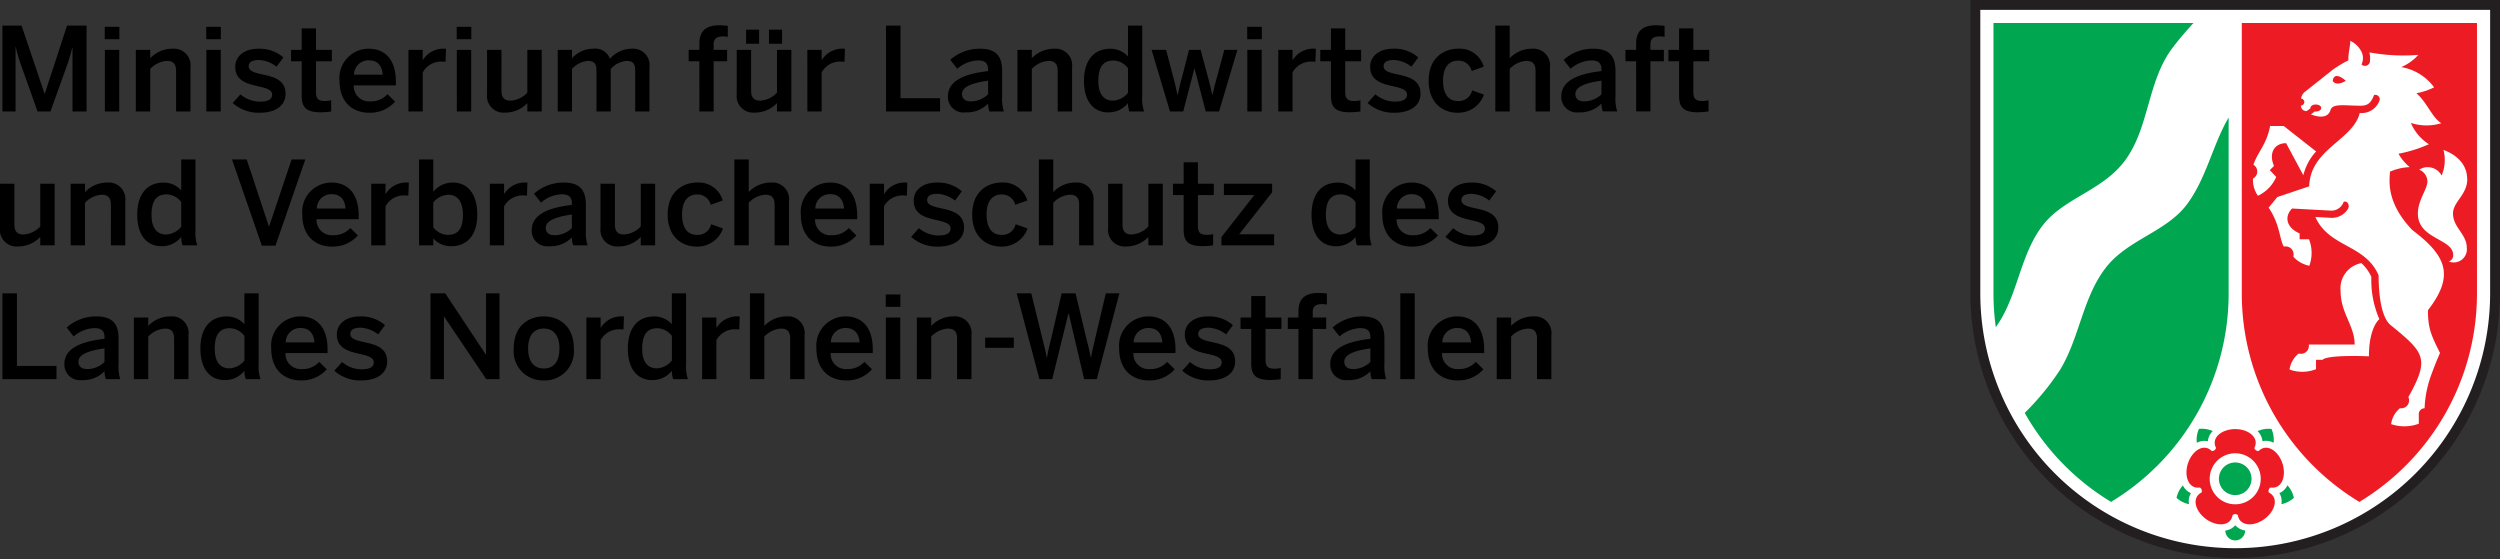
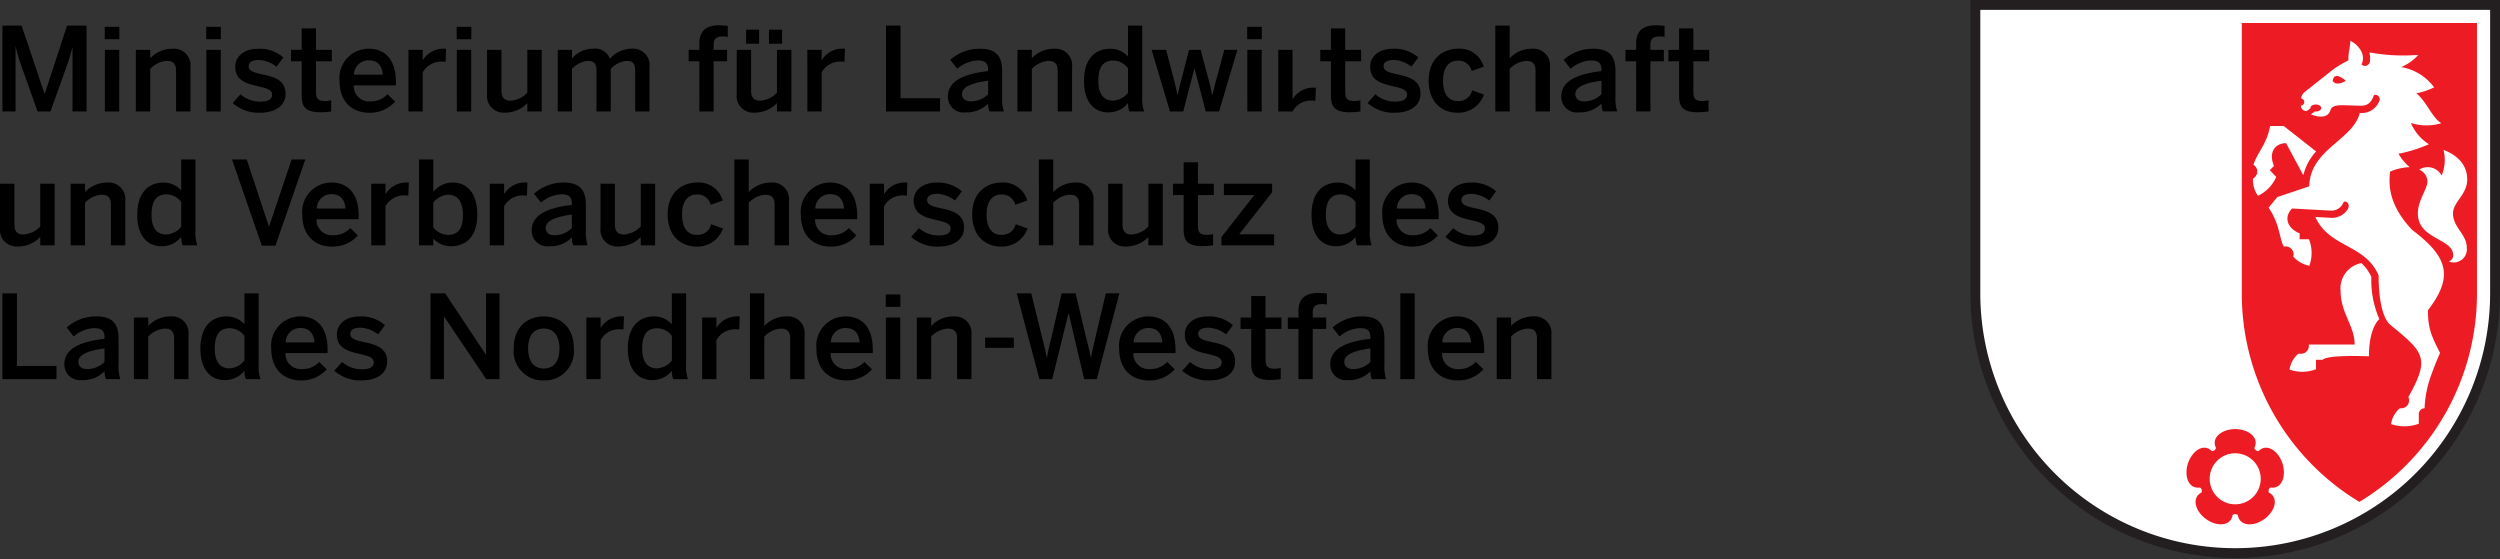
<svg xmlns="http://www.w3.org/2000/svg" role="img" aria-labelledby="title" width="339.948" height="76.065" viewBox="0 0 339.948 76.065">
  <rect x="0" y="0" width="339.948" height="76.065" fill="#333333" stroke="none" />
  <title>Logo des Ministeriums für Landwirtschaft und Verbraucherschutz des Landes Nordrhein-Westfalen - zur Startseite des Ministeriums</title>
  <g transform="translate(267.939 0)">
    <g transform="translate(0)">
      <g transform="translate(0.358 0.358)">
        <path d="M2417.7,78.188a35.745,35.745,0,0,1-35.647-35.832V2.839h71.291l0,39.517A35.745,35.745,0,0,1,2417.7,78.188" transform="translate(-2382.051 -2.839)" fill="#fff" fill-rule="evenodd" />
      </g>
      <path d="M2451.217,0V39.869a36,36,0,1,1-72.009,0V0Zm-1.342,39.874a34.663,34.663,0,1,1-69.326,0V1.337h69.326V39.869" transform="translate(-2379.208 0.005)" fill="#231f20" fill-rule="evenodd" />
      <g transform="translate(3.13 3.131)">
-         <path d="M2438.31,93.891a1.345,1.345,0,1,1-2.69.008,2.108,2.108,0,0,0,1.349-.721A2.169,2.169,0,0,0,2438.31,93.891Zm-7.625-3.578a3.563,3.563,0,0,1-1.7-.86,3.575,3.575,0,0,1,.868-1.693,2.1,2.1,0,0,0,1.092,1.056,2.111,2.111,0,0,0-.263,1.5Zm1.057-8.346a3.576,3.576,0,0,1,.291-1.889,3.579,3.579,0,0,1,1.881.3,2.1,2.1,0,0,0-.667,1.378,2.161,2.161,0,0,0-1.5.21Zm8.264-1.584a3.562,3.562,0,0,1,1.886-.3,3.577,3.577,0,0,1,.292,1.88,2.1,2.1,0,0,0-1.516-.209A2.176,2.176,0,0,0,2440.006,80.383Zm4.058,7.369a3.547,3.547,0,0,1,.874,1.7,3.567,3.567,0,0,1-1.7.86,2.113,2.113,0,0,0-.267-1.507A2.17,2.17,0,0,0,2444.063,87.753Zm-7.1,1.327a2.218,2.218,0,1,1,2.217-2.218A2.219,2.219,0,0,1,2436.963,89.08Zm-32.874-64.194h27.194c-1.011,1.112-2,2.247-2.9,3.452-3.426,4.576-3.089,10.96-6.551,15.435-3.024,3.913-8.151,4.937-10.984,8.551-3.211,4.1-3.417,9.728-6.441,13.919a33.661,33.661,0,0,1-.318-4.613Zm31.978,12.844v23.9A33.077,33.077,0,0,1,2420.079,90a33.152,33.152,0,0,1-11.74-12.1,35.3,35.3,0,0,0,4.77-5.8c2.7-4.38,3.1-9.924,6.3-14,2.965-3.778,8.193-4.825,10.977-8.541,2.656-3.543,3.473-8.027,5.679-11.819" transform="translate(-2404.089 -24.886)" fill="#00a650" />
-       </g>
+         </g>
      <g transform="translate(29.377 3.131)">
        <path d="M2620.278,24.884h31.979V61.628A33.076,33.076,0,0,1,2636.266,90a33.083,33.083,0,0,1-15.988-28.369Zm30.657,21.23c0,2.144-1.938,3.071-1.938,4.672,0,1.894,1.873,2.809,1.873,4.637a1.782,1.782,0,0,1-2.448,1.883.857.857,0,0,0,.6-.882c0-2.239-4.8-2.121-4.8-5.638,0-1.838,1.3-3.3,1.3-4.388a1.785,1.785,0,0,0-1.125-1.574,2.144,2.144,0,0,1,3.054.8,5.433,5.433,0,0,0,.253-3.489c2.254.864,3.219,2.332,3.223,3.973Zm-18.3-13.372c.5.84,1.787,0,1.787,0S2632.871,31.271,2632.636,32.742Zm7.95,46.68a3.363,3.363,0,0,1,1.2-2.159,1.106,1.106,0,0,0,.167.013,1.076,1.076,0,0,0,1.077-1.078,1.06,1.06,0,0,0-.1-.455c2.954-5.273,2.173-6.039-2.406-9.78-1.254-1.024-1.64-4.019-1.64-6.771-1.82-4.253-6.739-3.76-8.6-7.935l2.15.117a2.559,2.559,0,0,0,2.245-1.156c.343-.512,0-1.211-.549-1.023a1.76,1.76,0,0,1-1.669,1.2l-5.342-.288c-1.062,1.057-.834,2.585,1.025,3.383v.8h1.271a5.064,5.064,0,0,1,.05,3.6,3.938,3.938,0,0,1-2.162-1.213c0-.126.021-.231.021-.339a1.078,1.078,0,0,0-1.08-1.077,1.056,1.056,0,0,0-.242.028c-.605-.961-.51-3.017-2.076-5.3l1.186-1.442,4.338-1.459c.125-5.086,5.969-6.263,6.868-9.977a2.566,2.566,0,0,0,2.636-1.558.6.6,0,0,0-.7-.875c-.438,1.232-1.016,1.45-1.825,1.45-2.105,0-3.806-.354-4.086.584-.476,1.582-2.672.59-2.672.59l.535-.391a1.149,1.149,0,0,0,.138.008c.4,0,.736-.214.736-.478s-.332-.478-.736-.478-.737.214-.737.478a.18.18,0,0,0,0,.049l-.506.366a.735.735,0,0,1-.779-.75.477.477,0,0,0,.021-.952,1.388,1.388,0,0,1,.585-.965l3.744-2.973a16.253,16.253,0,0,1,2.107-1.26c-.059-.815.251-1.89.251-2.651a3.236,3.236,0,0,1,1.551,1.542,1.961,1.961,0,0,1-.025,1.672.679.679,0,0,0,1.154-.5,2.872,2.872,0,0,0-.091-1.143,25.559,25.559,0,0,0,6.665.339,6.541,6.541,0,0,1-2.326,1.662,6.962,6.962,0,0,1,4.472,2.755,9.2,9.2,0,0,1-2.408.8c1.509,1.313,2.1,3.279,3.39,4.074a6.909,6.909,0,0,1-4.14-.035,6.341,6.341,0,0,0,2.453,2.894,19.02,19.02,0,0,1-4.138,1.294,6.562,6.562,0,0,0,1.525,1.82,7.364,7.364,0,0,0-2.677.617c-.1,1.378-.479,4.237,3.013,7.923,4.655,3.519,5.813,6.185,2.145,10.915,0,2.4.4,3.361,1.642,5.81-.1.239-.615,1.39-1.123,2.8a14.615,14.615,0,0,0-.976,4.728.784.784,0,0,0-.788.836V79.37a5.62,5.62,0,0,1-3.776.052Zm-18.111-31.047a3.686,3.686,0,0,1-.673-2.343,1.019,1.019,0,0,0,.264-.194,1.079,1.079,0,0,0,0-1.524,1.116,1.116,0,0,0-.206-.162c.608-1.791,1.789-2.722,2.268-5.264h1.854l4.406,3.457a7.258,7.258,0,0,0-1.739,3.241l-2.344-4.365c-1.506,0-2.43,1.246-1.649,3.1l-.567.569.871.924a5.009,5.009,0,0,1-2.486,2.557Zm6.909,20.226h6.242c0-2.572-1.91-4.261-1.91-7.27a3.487,3.487,0,0,1,2.825-3.8,5.766,5.766,0,0,1,1.355,1.87,13.367,13.367,0,0,0,1.086,5.753s-1.416,1.08-1.416,5.052c0,0-5.633-.258-6.308.477h-.887v1.272a5.057,5.057,0,0,1-3.6.046,3.483,3.483,0,0,1,1.215-2.158c.127,0,.23.021.339.021a1.078,1.078,0,0,0,1.077-1.077,1.316,1.316,0,0,0-.016-.188ZM2615.41,92.328c-1.457-1.059-2-2.9-.6-3.605a.576.576,0,0,0-.221-.681c-1.552.25-2.191-1.557-1.633-3.271s2.137-2.8,3.244-1.685a.575.575,0,0,0,.578-.421c-.716-1.4.8-2.564,2.608-2.564s3.322,1.166,2.6,2.564a.574.574,0,0,0,.578.421c1.109-1.114,2.688-.027,3.243,1.687s-.082,3.52-1.633,3.27a.571.571,0,0,0-.219.681c1.4.709.854,2.547-.6,3.606s-3.375,1.01-3.616-.543a.572.572,0,0,0-.714,0C2618.785,93.339,2616.867,93.387,2615.41,92.328Zm7.442-5.468a3.469,3.469,0,1,1-3.469-3.47,3.47,3.47,0,0,1,3.469,3.47" transform="translate(-2612.757 -24.884)" fill="#ed1c24" fill-rule="evenodd" />
      </g>
    </g>
  </g>
-   <path d="M1.15,14.06H2.933V5.275h.032a19.957,19.957,0,0,0,.71,2.461L5.929,14.06H7.68L9.952,7.735a23.743,23.743,0,0,0,.694-2.382h.032V14.06h1.909V2.388H9.936L6.907,11.647H6.876L3.753,2.388H1.15ZM15.062,4.234H17.05V2.546H15.062Zm.016,9.827h1.956V5.685H15.078Zm4.211,0h1.956V8.272a3.4,3.4,0,0,1,2.271-1.088c.852,0,1.246.426,1.246,1.356V14.06h1.956V8.051a2.255,2.255,0,0,0-2.413-2.524,4.152,4.152,0,0,0-3.06,1.293V5.685H19.289Zm9.574-9.827h1.987V2.546H28.864Zm.016,9.827h1.956V5.685H28.879Zm7.271.174c1.909,0,3.5-.82,3.5-2.587,0-1.956-1.751-2.319-3.186-2.634-.994-.221-1.83-.426-1.83-1.1,0-.473.347-.852,1.42-.852a4.206,4.206,0,0,1,2.366.915l.931-1.262a4.914,4.914,0,0,0-3.439-1.183c-1.845,0-3.107.994-3.107,2.461,0,1.94,1.719,2.319,3.155,2.65,1.009.237,1.861.442,1.861,1.12,0,.694-.631.962-1.672.962a4.127,4.127,0,0,1-2.634-.994L32.46,12.909A5.3,5.3,0,0,0,36.151,14.234Zm8.281-.063a9.569,9.569,0,0,0,1.42-.11V12.53a3.159,3.159,0,0,1-.836.11c-.962,0-1.23-.363-1.23-1.262V7.231h2.161V5.685H43.785V2.767h-1.94V5.685H40.394V7.231h1.451v4.637C41.845,13.382,42.3,14.171,44.432,14.171Zm6.593.063a4.52,4.52,0,0,0,3.517-1.514L53.517,11.71a3.036,3.036,0,0,1-2.35.978,2.072,2.072,0,0,1-2.24-2.177h5.726v-.457c0-3.407-1.8-4.527-3.675-4.527a3.98,3.98,0,0,0-3.991,4.353C46.987,12.956,48.927,14.234,51.025,14.234ZM48.959,9.06a1.964,1.964,0,0,1,2-1.956c1.167,0,1.8.678,1.909,1.956Zm7.4,5H58.3v-5.3a2.841,2.841,0,0,1,2.587-1.483c.11,0,.426.016.521.032l.063-1.782H61.34a3.279,3.279,0,0,0-3.013,1.53H58.3V5.685h-1.94Zm6.562-9.827h1.987V2.546H62.918Zm.016,9.827h1.956V5.685H62.934Zm6.53.158a4.152,4.152,0,0,0,3.06-1.293V14.06h1.956V5.685H72.524v5.82a3.4,3.4,0,0,1-2.271,1.088c-.852,0-1.246-.426-1.246-1.356V5.685H67.05v6.01A2.255,2.255,0,0,0,69.464,14.218Zm7.193-.158H78.6V8.272a3.318,3.318,0,0,1,2.145-1.088c.915,0,1.183.426,1.183,1.356V14.06h1.94V8.272A3.284,3.284,0,0,1,86.01,7.183c.915,0,1.183.426,1.183,1.356V14.06h1.94V8.051a2.24,2.24,0,0,0-2.445-2.524A3.97,3.97,0,0,0,83.754,6.9a2.1,2.1,0,0,0-2.287-1.372A3.812,3.812,0,0,0,78.6,6.836V5.685h-1.94Zm19.259,0h1.94V7.231h1.83V5.685h-1.83V4.944c0-.9.568-1.088,1.262-1.088a3.625,3.625,0,0,1,.662.063V2.42c-.142-.016-.789-.079-1.151-.079-2.129,0-2.713,1.088-2.713,2.492v.852H94.464V7.231h1.451Zm9.464-9.212h1.782V2.94h-1.782Zm-3.107,0h1.767V2.94h-1.767Zm1.136,9.369a4.152,4.152,0,0,0,3.06-1.293V14.06h1.956V5.685h-1.956v5.82a3.4,3.4,0,0,1-2.271,1.088c-.852,0-1.246-.426-1.246-1.356V5.685h-1.956v6.01A2.255,2.255,0,0,0,103.407,14.218Zm7.193-.158h1.94v-5.3a2.841,2.841,0,0,1,2.587-1.483c.11,0,.426.016.521.032l.063-1.782h-.126a3.279,3.279,0,0,0-3.013,1.53h-.032V5.685H110.6Zm10.694,0h7.35v-1.8h-5.379V2.388h-1.972Zm10.789.126a4.03,4.03,0,0,0,3.092-1.2,3.035,3.035,0,0,0,.189,1.073h1.956a5.739,5.739,0,0,1-.237-2.051V8.556c0-1.956-.773-3.028-3.013-3.028a6,6,0,0,0-4.038,1.514l.946,1.215A4.545,4.545,0,0,1,133.8,7.12c.931,0,1.372.363,1.372,1.2v.252c-3.912.442-5.458,1.656-5.458,3.47A2.116,2.116,0,0,0,132.083,14.187Zm.71-1.5c-.71,0-1.167-.347-1.167-1.009,0-.915,1.23-1.483,3.549-1.8v1.845A3.344,3.344,0,0,1,132.793,12.688Zm6.372,1.372h1.956V8.272a3.4,3.4,0,0,1,2.271-1.088c.852,0,1.246.426,1.246,1.356V14.06h1.956V8.051a2.255,2.255,0,0,0-2.413-2.524,4.152,4.152,0,0,0-3.06,1.293V5.685h-1.956Zm12.366.126a3.339,3.339,0,0,0,2.666-1.262,3.144,3.144,0,0,0,.189,1.136h2a5.319,5.319,0,0,1-.252-2.051V2.388H154.2v4.2a3.193,3.193,0,0,0-2.4-1.057c-2.145,0-3.581,1.467-3.581,4.369S149.623,14.187,151.531,14.187Zm.631-1.593c-1.246,0-2-.883-2-2.65,0-1.861.6-2.808,2.066-2.808A2.555,2.555,0,0,1,154.2,8.177v3.36A2.817,2.817,0,0,1,152.162,12.594Zm7.745,1.467h1.8l1.514-5.82h.032l1.514,5.82h1.814l2.492-8.376H167.3l-.946,3.533c-.268.915-.41,1.514-.662,2.6h-.032c-.237-1.073-.379-1.7-.647-2.634l-.931-3.5h-1.577l-.883,3.439c-.268.962-.41,1.562-.662,2.7h-.032c-.221-1.073-.379-1.719-.631-2.666l-.915-3.47h-1.972Zm10.5-9.827H172.4V2.546h-1.987Zm.016,9.827h1.956V5.685h-1.956Zm4.211,0h1.94v-5.3a2.841,2.841,0,0,1,2.587-1.483c.11,0,.426.016.521.032l.063-1.782h-.126a3.279,3.279,0,0,0-3.013,1.53h-.032V5.685h-1.94Zm9.748.11a9.569,9.569,0,0,0,1.42-.11V12.53a3.158,3.158,0,0,1-.836.11c-.962,0-1.23-.363-1.23-1.262V7.231H185.9V5.685H183.74V2.767H181.8V5.685h-1.451V7.231H181.8v4.637C181.8,13.382,182.257,14.171,184.387,14.171Zm6.088.063c1.909,0,3.5-.82,3.5-2.587,0-1.956-1.751-2.319-3.186-2.634-.994-.221-1.83-.426-1.83-1.1,0-.473.347-.852,1.42-.852a4.206,4.206,0,0,1,2.366.915l.931-1.262a4.914,4.914,0,0,0-3.439-1.183c-1.845,0-3.107.994-3.107,2.461,0,1.94,1.719,2.319,3.155,2.65,1.009.237,1.861.442,1.861,1.12,0,.694-.631.962-1.672.962a4.127,4.127,0,0,1-2.634-.994l-1.057,1.183A5.3,5.3,0,0,0,190.475,14.234Zm8.517,0a3.682,3.682,0,0,0,3.612-2.461L201,11.19a1.853,1.853,0,0,1-1.956,1.451c-1.278,0-2-.978-2-2.76,0-2,.931-2.729,2.035-2.729a1.831,1.831,0,0,1,1.861,1.4l1.64-.584a3.4,3.4,0,0,0-3.47-2.445c-1.861,0-4.022,1.151-4.022,4.353C195.081,12.941,197.052,14.234,198.992,14.234Zm5.158-.174h1.956V8.272a3.4,3.4,0,0,1,2.271-1.088c.852,0,1.246.426,1.246,1.356V14.06h1.956V8.051a2.255,2.255,0,0,0-2.413-2.524,4.152,4.152,0,0,0-3.06,1.293V2.388H204.15Zm11.341.126a4.03,4.03,0,0,0,3.092-1.2,3.036,3.036,0,0,0,.189,1.073h1.956a5.739,5.739,0,0,1-.237-2.051V8.556c0-1.956-.773-3.028-3.013-3.028a6,6,0,0,0-4.038,1.514l.946,1.215A4.545,4.545,0,0,1,217.21,7.12c.931,0,1.372.363,1.372,1.2v.252c-3.912.442-5.458,1.656-5.458,3.47A2.116,2.116,0,0,0,215.491,14.187Zm.71-1.5c-.71,0-1.167-.347-1.167-1.009,0-.915,1.23-1.483,3.549-1.8v1.845A3.344,3.344,0,0,1,216.2,12.688Zm7.1,1.372h1.94V7.231h1.83V5.685h-1.83V4.944c0-.9.568-1.088,1.262-1.088a3.625,3.625,0,0,1,.662.063V2.42c-.142-.016-.789-.079-1.151-.079-2.129,0-2.713,1.088-2.713,2.492v.852h-1.451V7.231H223.3Zm8.423.11a9.569,9.569,0,0,0,1.42-.11V12.53a3.159,3.159,0,0,1-.836.11c-.962,0-1.23-.363-1.23-1.262V7.231h2.161V5.685h-2.161V2.767h-1.94V5.685h-1.451V7.231h1.451v4.637C229.135,13.382,229.592,14.171,231.722,14.171ZM3.232,32.418a4.152,4.152,0,0,0,3.06-1.293V32.26H8.248V23.885H6.292V29.7a3.4,3.4,0,0,1-2.271,1.088c-.852,0-1.246-.426-1.246-1.356V23.885H.819v6.01A2.255,2.255,0,0,0,3.232,32.418Zm7.193-.158h1.956V26.471a3.4,3.4,0,0,1,2.271-1.088c.852,0,1.246.426,1.246,1.356V32.26h1.956v-6.01a2.255,2.255,0,0,0-2.413-2.524,4.152,4.152,0,0,0-3.06,1.293V23.885H10.425Zm12.366.126a3.339,3.339,0,0,0,2.666-1.262,3.144,3.144,0,0,0,.189,1.136h2A5.319,5.319,0,0,1,27.4,30.21V20.588h-1.94v4.2a3.193,3.193,0,0,0-2.4-1.057c-2.145,0-3.58,1.467-3.58,4.369S20.882,32.386,22.791,32.386Zm.631-1.593c-1.246,0-2-.883-2-2.65,0-1.861.6-2.808,2.066-2.808a2.555,2.555,0,0,1,1.972,1.041v3.36A2.818,2.818,0,0,1,23.422,30.793Zm13,1.514H38.28l4.054-11.719H40.473l-3.06,9.1h-.032l-3.013-9.1h-2Zm9.543.126a4.52,4.52,0,0,0,3.517-1.514L48.454,29.91a3.036,3.036,0,0,1-2.35.978,2.072,2.072,0,0,1-2.24-2.177h5.726v-.457c0-3.407-1.8-4.527-3.675-4.527a3.98,3.98,0,0,0-3.991,4.353C41.924,31.156,43.864,32.434,45.962,32.434ZM43.9,27.26a1.964,1.964,0,0,1,2-1.956c1.167,0,1.8.678,1.909,1.956Zm7.4,5h1.94v-5.3a2.841,2.841,0,0,1,2.587-1.483c.11,0,.426.016.521.032l.063-1.782h-.126a3.279,3.279,0,0,0-3.013,1.53h-.032V23.885h-1.94Zm10.836.126c2.145,0,3.581-1.42,3.581-4.322s-1.4-4.338-3.312-4.338a3.383,3.383,0,0,0-2.666,1.262v-4.4h-1.94V32.26h1.94V31.33A3.193,3.193,0,0,0,62.129,32.386ZM61.7,30.841A2.555,2.555,0,0,1,59.732,29.8V26.44a2.818,2.818,0,0,1,2.035-1.057c1.246,0,2,.931,2,2.7C63.77,29.942,63.17,30.841,61.7,30.841Zm5.726,1.42h1.94v-5.3a2.841,2.841,0,0,1,2.587-1.483c.11,0,.426.016.521.032l.063-1.782h-.126a3.279,3.279,0,0,0-3.013,1.53h-.032V23.885h-1.94Zm8.06.126a4.03,4.03,0,0,0,3.092-1.2,3.035,3.035,0,0,0,.189,1.073h1.956a5.739,5.739,0,0,1-.237-2.051V26.755c0-1.956-.773-3.028-3.013-3.028a6,6,0,0,0-4.038,1.514l.946,1.215a4.545,4.545,0,0,1,2.823-1.136c.931,0,1.372.363,1.372,1.2v.252c-3.912.442-5.457,1.656-5.457,3.47A2.116,2.116,0,0,0,75.489,32.386Zm.71-1.5c-.71,0-1.167-.347-1.167-1.009,0-.915,1.23-1.483,3.549-1.8v1.845A3.344,3.344,0,0,1,76.2,30.888Zm8.691,1.53a4.152,4.152,0,0,0,3.06-1.293V32.26h1.956V23.885H87.95V29.7a3.4,3.4,0,0,1-2.271,1.088c-.852,0-1.246-.426-1.246-1.356V23.885H82.476v6.01A2.255,2.255,0,0,0,84.89,32.418Zm10.631.016a3.682,3.682,0,0,0,3.612-2.461l-1.609-.584a1.853,1.853,0,0,1-1.956,1.451c-1.278,0-2-.978-2-2.76,0-2,.931-2.729,2.035-2.729a1.831,1.831,0,0,1,1.861,1.4l1.64-.584a3.4,3.4,0,0,0-3.47-2.445c-1.861,0-4.022,1.151-4.022,4.353C91.609,31.14,93.581,32.434,95.521,32.434Zm5.158-.174h1.956V26.471a3.4,3.4,0,0,1,2.271-1.088c.852,0,1.246.426,1.246,1.356V32.26h1.956v-6.01a2.255,2.255,0,0,0-2.413-2.524,4.152,4.152,0,0,0-3.06,1.293V20.588h-1.956Zm13.076.174a4.52,4.52,0,0,0,3.517-1.514l-1.025-1.009a3.036,3.036,0,0,1-2.35.978,2.072,2.072,0,0,1-2.24-2.177h5.726v-.457c0-3.407-1.8-4.527-3.675-4.527a3.98,3.98,0,0,0-3.991,4.353C109.717,31.156,111.657,32.434,113.755,32.434Zm-2.066-5.174a1.964,1.964,0,0,1,2-1.956c1.167,0,1.8.678,1.909,1.956Zm7.4,5h1.94v-5.3a2.841,2.841,0,0,1,2.587-1.483c.11,0,.426.016.521.032l.063-1.782h-.126a3.279,3.279,0,0,0-3.013,1.53h-.032V23.885h-1.94Zm9.322.174c1.909,0,3.5-.82,3.5-2.587,0-1.956-1.751-2.319-3.186-2.634-.994-.221-1.83-.426-1.83-1.1,0-.473.347-.852,1.42-.852a4.206,4.206,0,0,1,2.366.915l.931-1.262a4.914,4.914,0,0,0-3.439-1.183c-1.845,0-3.107.994-3.107,2.461,0,1.94,1.719,2.319,3.155,2.65,1.009.237,1.861.442,1.861,1.12,0,.694-.631.962-1.672.962a4.127,4.127,0,0,1-2.634-.994l-1.057,1.183A5.3,5.3,0,0,0,128.408,32.434Zm8.518,0a3.682,3.682,0,0,0,3.612-2.461l-1.609-.584a1.853,1.853,0,0,1-1.956,1.451c-1.278,0-2-.978-2-2.76,0-2,.931-2.729,2.035-2.729a1.831,1.831,0,0,1,1.861,1.4l1.64-.584a3.4,3.4,0,0,0-3.47-2.445c-1.861,0-4.022,1.151-4.022,4.353C133.014,31.14,134.985,32.434,136.925,32.434Zm5.158-.174h1.956V26.471a3.4,3.4,0,0,1,2.271-1.088c.852,0,1.246.426,1.246,1.356V32.26h1.956v-6.01a2.255,2.255,0,0,0-2.413-2.524,4.152,4.152,0,0,0-3.06,1.293V20.588h-1.956Zm11.83.158a4.152,4.152,0,0,0,3.06-1.293V32.26h1.956V23.885h-1.956V29.7a3.4,3.4,0,0,1-2.271,1.088c-.852,0-1.246-.426-1.246-1.356V23.885H151.5v6.01A2.255,2.255,0,0,0,153.913,32.418Zm10.442-.047a9.569,9.569,0,0,0,1.42-.11V30.73a3.159,3.159,0,0,1-.836.11c-.962,0-1.23-.363-1.23-1.262V25.43h2.161V23.885h-2.161V20.967h-1.94v2.918h-1.451V25.43h1.451v4.637C161.768,31.582,162.225,32.371,164.355,32.371Zm2.555-.11h7.161v-1.5h-4.748l4.48-5.71V23.885h-6.562V25.43h4.133l-4.464,5.71Zm15.568.126a3.339,3.339,0,0,0,2.666-1.262,3.144,3.144,0,0,0,.189,1.136h2a5.32,5.32,0,0,1-.252-2.051V20.588h-1.94v4.2a3.193,3.193,0,0,0-2.4-1.057c-2.145,0-3.58,1.467-3.58,4.369S180.569,32.386,182.478,32.386Zm.631-1.593c-1.246,0-2-.883-2-2.65,0-1.861.6-2.808,2.066-2.808a2.555,2.555,0,0,1,1.972,1.041v3.36A2.817,2.817,0,0,1,183.109,30.793Zm9.716,1.64a4.52,4.52,0,0,0,3.517-1.514l-1.025-1.009a3.036,3.036,0,0,1-2.35.978,2.072,2.072,0,0,1-2.24-2.177h5.726v-.457c0-3.407-1.8-4.527-3.675-4.527a3.98,3.98,0,0,0-3.991,4.353C188.787,31.156,190.727,32.434,192.825,32.434Zm-2.066-5.174a1.964,1.964,0,0,1,2-1.956c1.167,0,1.8.678,1.909,1.956Zm10.3,5.174c1.909,0,3.5-.82,3.5-2.587,0-1.956-1.751-2.319-3.186-2.634-.994-.221-1.83-.426-1.83-1.1,0-.473.347-.852,1.42-.852a4.206,4.206,0,0,1,2.366.915l.931-1.262a4.914,4.914,0,0,0-3.439-1.183c-1.845,0-3.107.994-3.107,2.461,0,1.94,1.719,2.319,3.155,2.65,1.009.237,1.861.442,1.861,1.12,0,.694-.631.962-1.672.962a4.127,4.127,0,0,1-2.634-.994l-1.057,1.183A5.3,5.3,0,0,0,201.059,32.434ZM1.15,50.46H8.5v-1.8H3.122V38.788H1.15Zm10.789.126a4.03,4.03,0,0,0,3.092-1.2,3.035,3.035,0,0,0,.189,1.073h1.956a5.739,5.739,0,0,1-.237-2.051V44.955c0-1.956-.773-3.028-3.013-3.028a6,6,0,0,0-4.038,1.514l.946,1.215a4.545,4.545,0,0,1,2.823-1.136c.931,0,1.372.363,1.372,1.2v.252c-3.912.442-5.457,1.656-5.457,3.47A2.116,2.116,0,0,0,11.939,50.586Zm.71-1.5c-.71,0-1.167-.347-1.167-1.009,0-.915,1.23-1.483,3.549-1.8v1.845A3.344,3.344,0,0,1,12.649,49.088Zm6.372,1.372h1.956V44.671a3.4,3.4,0,0,1,2.271-1.088c.852,0,1.246.426,1.246,1.356V50.46H26.45V44.45a2.255,2.255,0,0,0-2.413-2.524,4.152,4.152,0,0,0-3.06,1.293V42.084H19.021Zm12.366.126a3.339,3.339,0,0,0,2.666-1.262,3.144,3.144,0,0,0,.189,1.136h2a5.319,5.319,0,0,1-.252-2.051V38.788h-1.94v4.2a3.193,3.193,0,0,0-2.4-1.057c-2.145,0-3.581,1.467-3.581,4.369S29.479,50.586,31.387,50.586Zm.631-1.593c-1.246,0-2-.883-2-2.65,0-1.861.6-2.808,2.066-2.808a2.555,2.555,0,0,1,1.972,1.041v3.36A2.818,2.818,0,0,1,32.018,48.993Zm9.716,1.64a4.52,4.52,0,0,0,3.517-1.514L44.227,48.11a3.036,3.036,0,0,1-2.35.978,2.072,2.072,0,0,1-2.24-2.177h5.726v-.457c0-3.407-1.8-4.527-3.675-4.527A3.98,3.98,0,0,0,37.7,46.28C37.7,49.356,39.637,50.633,41.734,50.633ZM39.668,45.46a1.964,1.964,0,0,1,2-1.956c1.167,0,1.8.678,1.909,1.956Zm10.3,5.174c1.909,0,3.5-.82,3.5-2.587,0-1.956-1.751-2.319-3.186-2.634-.994-.221-1.83-.426-1.83-1.1,0-.473.347-.852,1.42-.852a4.206,4.206,0,0,1,2.366.915l.931-1.262a4.914,4.914,0,0,0-3.439-1.183c-1.845,0-3.107.994-3.107,2.461,0,1.94,1.719,2.319,3.155,2.65,1.009.237,1.861.442,1.861,1.12,0,.694-.631.962-1.672.962a4.127,4.127,0,0,1-2.634-.994l-1.057,1.183A5.3,5.3,0,0,0,49.968,50.633Zm9.385-.174h1.83v-8.5h.032l5.726,8.5h1.8V38.788h-1.83v8.328h-.032l-5.521-8.328h-2Zm15.41.174a3.967,3.967,0,0,0,4.085-4.353c0-3.092-2.051-4.353-4.085-4.353-2.051,0-4.085,1.262-4.085,4.353A3.967,3.967,0,0,0,74.763,50.633Zm0-1.625c-1.483,0-2.129-1.136-2.129-2.729,0-1.688.726-2.7,2.129-2.7,1.467,0,2.129,1.136,2.129,2.7C76.893,48,76.167,49.009,74.763,49.009Zm5.789,1.451h1.94v-5.3a2.841,2.841,0,0,1,2.587-1.483c.11,0,.426.016.521.032l.063-1.782h-.126a3.279,3.279,0,0,0-3.013,1.53h-.032V42.084h-1.94Zm8.959.126a3.339,3.339,0,0,0,2.666-1.262,3.145,3.145,0,0,0,.189,1.136h2a5.319,5.319,0,0,1-.252-2.051V38.788h-1.94v4.2a3.193,3.193,0,0,0-2.4-1.057c-2.145,0-3.581,1.467-3.581,4.369S87.6,50.586,89.511,50.586Zm.631-1.593c-1.246,0-2-.883-2-2.65,0-1.861.6-2.808,2.066-2.808a2.555,2.555,0,0,1,1.972,1.041v3.36A2.818,2.818,0,0,1,90.142,48.993Zm6.152,1.467h1.94v-5.3a2.841,2.841,0,0,1,2.587-1.483c.11,0,.426.016.521.032l.063-1.782h-.126a3.279,3.279,0,0,0-3.013,1.53h-.032V42.084h-1.94Zm6.5,0h1.956V44.671a3.4,3.4,0,0,1,2.271-1.088c.852,0,1.246.426,1.246,1.356V50.46h1.956V44.45a2.255,2.255,0,0,0-2.413-2.524,4.152,4.152,0,0,0-3.06,1.293V38.788h-1.956Zm13.076.174a4.52,4.52,0,0,0,3.517-1.514L118.36,48.11a3.036,3.036,0,0,1-2.35.978,2.072,2.072,0,0,1-2.24-2.177H119.5v-.457c0-3.407-1.8-4.527-3.675-4.527a3.98,3.98,0,0,0-3.991,4.353C111.83,49.356,113.77,50.633,115.868,50.633ZM113.8,45.46a1.964,1.964,0,0,1,2-1.956c1.167,0,1.8.678,1.909,1.956Zm7.461-4.827h1.987V38.946h-1.987Zm.016,9.827h1.956V42.084h-1.956Zm4.211,0h1.956V44.671a3.4,3.4,0,0,1,2.271-1.088c.852,0,1.246.426,1.246,1.356V50.46h1.956V44.45a2.255,2.255,0,0,0-2.413-2.524,4.152,4.152,0,0,0-3.06,1.293V42.084H125.49Zm9.29-4.259h3.9V44.813h-3.9Zm7.382,4.259H143.9l2.208-8.943h.032l2.1,8.943h1.719l3.076-11.672h-1.845l-1.451,6.136c-.221.994-.394,1.609-.568,2.618h-.032c-.173-.978-.363-1.672-.615-2.666l-1.451-6.088h-1.893l-1.4,6.057c-.237.931-.442,1.8-.6,2.7h-.032c-.158-.915-.379-1.782-.615-2.713l-1.483-6.041h-1.987Zm14.874.174a4.52,4.52,0,0,0,3.517-1.514l-1.025-1.009a3.036,3.036,0,0,1-2.35.978,2.072,2.072,0,0,1-2.24-2.177h5.726v-.457c0-3.407-1.8-4.527-3.675-4.527A3.98,3.98,0,0,0,153,46.28C153,49.356,154.938,50.633,157.036,50.633ZM154.97,45.46a1.964,1.964,0,0,1,2-1.956c1.167,0,1.8.678,1.909,1.956Zm10.3,5.174c1.909,0,3.5-.82,3.5-2.587,0-1.956-1.751-2.319-3.186-2.634-.994-.221-1.83-.426-1.83-1.1,0-.473.347-.852,1.42-.852a4.206,4.206,0,0,1,2.366.915l.931-1.262a4.914,4.914,0,0,0-3.439-1.183c-1.845,0-3.107.994-3.107,2.461,0,1.94,1.719,2.319,3.155,2.65,1.009.237,1.861.442,1.861,1.12,0,.694-.631.962-1.672.962a4.127,4.127,0,0,1-2.634-.994l-1.057,1.183A5.3,5.3,0,0,0,165.27,50.633Zm8.281-.063a9.568,9.568,0,0,0,1.42-.11V48.93a3.158,3.158,0,0,1-.836.11c-.962,0-1.23-.363-1.23-1.262V43.63h2.161V42.084H172.9V39.166h-1.94v2.918h-1.451V43.63h1.451v4.637C170.964,49.782,171.421,50.57,173.55,50.57Zm3.833-.11h1.94V43.63h1.83V42.084h-1.83v-.741c0-.9.568-1.088,1.262-1.088a3.624,3.624,0,0,1,.662.063v-1.5c-.142-.016-.789-.079-1.151-.079-2.129,0-2.713,1.088-2.713,2.492v.852h-1.451V43.63h1.451Zm6.688.126a4.03,4.03,0,0,0,3.092-1.2,3.036,3.036,0,0,0,.189,1.073h1.956a5.739,5.739,0,0,1-.237-2.051V44.955c0-1.956-.773-3.028-3.013-3.028a6,6,0,0,0-4.038,1.514l.946,1.215a4.545,4.545,0,0,1,2.823-1.136c.931,0,1.372.363,1.372,1.2v.252c-3.912.442-5.458,1.656-5.458,3.47A2.116,2.116,0,0,0,184.071,50.586Zm.71-1.5c-.71,0-1.167-.347-1.167-1.009,0-.915,1.23-1.483,3.549-1.8v1.845A3.344,3.344,0,0,1,184.781,49.088Zm6.451,1.372h1.956V38.788h-1.956Zm7.776.174a4.52,4.52,0,0,0,3.517-1.514L201.5,48.11a3.036,3.036,0,0,1-2.35.978,2.072,2.072,0,0,1-2.24-2.177h5.726v-.457c0-3.407-1.8-4.527-3.675-4.527a3.98,3.98,0,0,0-3.991,4.353C194.97,49.356,196.91,50.633,199.008,50.633Zm-2.066-5.174a1.964,1.964,0,0,1,2-1.956c1.167,0,1.8.678,1.909,1.956Zm7.4,5H206.3V44.671a3.4,3.4,0,0,1,2.271-1.088c.852,0,1.246.426,1.246,1.356V50.46h1.956V44.45a2.255,2.255,0,0,0-2.413-2.524,4.152,4.152,0,0,0-3.06,1.293V42.084H204.34Z" transform="translate(-0.819 1.097)" />
+   <path d="M1.15,14.06H2.933V5.275h.032a19.957,19.957,0,0,0,.71,2.461L5.929,14.06H7.68L9.952,7.735a23.743,23.743,0,0,0,.694-2.382h.032V14.06h1.909V2.388H9.936L6.907,11.647H6.876L3.753,2.388H1.15ZM15.062,4.234H17.05V2.546H15.062Zm.016,9.827h1.956V5.685H15.078Zm4.211,0h1.956V8.272a3.4,3.4,0,0,1,2.271-1.088c.852,0,1.246.426,1.246,1.356V14.06h1.956V8.051a2.255,2.255,0,0,0-2.413-2.524,4.152,4.152,0,0,0-3.06,1.293V5.685H19.289Zm9.574-9.827h1.987V2.546H28.864Zm.016,9.827h1.956V5.685H28.879Zm7.271.174c1.909,0,3.5-.82,3.5-2.587,0-1.956-1.751-2.319-3.186-2.634-.994-.221-1.83-.426-1.83-1.1,0-.473.347-.852,1.42-.852a4.206,4.206,0,0,1,2.366.915l.931-1.262a4.914,4.914,0,0,0-3.439-1.183c-1.845,0-3.107.994-3.107,2.461,0,1.94,1.719,2.319,3.155,2.65,1.009.237,1.861.442,1.861,1.12,0,.694-.631.962-1.672.962a4.127,4.127,0,0,1-2.634-.994L32.46,12.909A5.3,5.3,0,0,0,36.151,14.234Zm8.281-.063a9.569,9.569,0,0,0,1.42-.11V12.53a3.159,3.159,0,0,1-.836.11c-.962,0-1.23-.363-1.23-1.262V7.231h2.161V5.685H43.785V2.767h-1.94V5.685H40.394V7.231h1.451v4.637C41.845,13.382,42.3,14.171,44.432,14.171Zm6.593.063a4.52,4.52,0,0,0,3.517-1.514L53.517,11.71a3.036,3.036,0,0,1-2.35.978,2.072,2.072,0,0,1-2.24-2.177h5.726v-.457c0-3.407-1.8-4.527-3.675-4.527a3.98,3.98,0,0,0-3.991,4.353C46.987,12.956,48.927,14.234,51.025,14.234ZM48.959,9.06a1.964,1.964,0,0,1,2-1.956c1.167,0,1.8.678,1.909,1.956Zm7.4,5H58.3v-5.3a2.841,2.841,0,0,1,2.587-1.483c.11,0,.426.016.521.032l.063-1.782H61.34a3.279,3.279,0,0,0-3.013,1.53H58.3V5.685h-1.94Zm6.562-9.827h1.987V2.546H62.918Zm.016,9.827h1.956V5.685H62.934Zm6.53.158a4.152,4.152,0,0,0,3.06-1.293V14.06h1.956V5.685H72.524v5.82a3.4,3.4,0,0,1-2.271,1.088c-.852,0-1.246-.426-1.246-1.356V5.685H67.05v6.01A2.255,2.255,0,0,0,69.464,14.218Zm7.193-.158H78.6V8.272a3.318,3.318,0,0,1,2.145-1.088c.915,0,1.183.426,1.183,1.356V14.06h1.94V8.272A3.284,3.284,0,0,1,86.01,7.183c.915,0,1.183.426,1.183,1.356V14.06h1.94V8.051a2.24,2.24,0,0,0-2.445-2.524A3.97,3.97,0,0,0,83.754,6.9a2.1,2.1,0,0,0-2.287-1.372A3.812,3.812,0,0,0,78.6,6.836V5.685h-1.94Zm19.259,0h1.94V7.231h1.83V5.685h-1.83V4.944c0-.9.568-1.088,1.262-1.088a3.625,3.625,0,0,1,.662.063V2.42c-.142-.016-.789-.079-1.151-.079-2.129,0-2.713,1.088-2.713,2.492v.852H94.464V7.231h1.451Zm9.464-9.212h1.782V2.94h-1.782Zm-3.107,0h1.767V2.94h-1.767Zm1.136,9.369a4.152,4.152,0,0,0,3.06-1.293V14.06h1.956V5.685h-1.956v5.82a3.4,3.4,0,0,1-2.271,1.088c-.852,0-1.246-.426-1.246-1.356V5.685h-1.956v6.01A2.255,2.255,0,0,0,103.407,14.218Zm7.193-.158h1.94v-5.3a2.841,2.841,0,0,1,2.587-1.483c.11,0,.426.016.521.032l.063-1.782h-.126a3.279,3.279,0,0,0-3.013,1.53h-.032V5.685H110.6Zm10.694,0h7.35v-1.8h-5.379V2.388h-1.972Zm10.789.126a4.03,4.03,0,0,0,3.092-1.2,3.035,3.035,0,0,0,.189,1.073h1.956a5.739,5.739,0,0,1-.237-2.051V8.556c0-1.956-.773-3.028-3.013-3.028a6,6,0,0,0-4.038,1.514l.946,1.215A4.545,4.545,0,0,1,133.8,7.12c.931,0,1.372.363,1.372,1.2v.252c-3.912.442-5.458,1.656-5.458,3.47A2.116,2.116,0,0,0,132.083,14.187Zm.71-1.5c-.71,0-1.167-.347-1.167-1.009,0-.915,1.23-1.483,3.549-1.8v1.845A3.344,3.344,0,0,1,132.793,12.688Zm6.372,1.372h1.956V8.272a3.4,3.4,0,0,1,2.271-1.088c.852,0,1.246.426,1.246,1.356V14.06h1.956V8.051a2.255,2.255,0,0,0-2.413-2.524,4.152,4.152,0,0,0-3.06,1.293V5.685h-1.956Zm12.366.126a3.339,3.339,0,0,0,2.666-1.262,3.144,3.144,0,0,0,.189,1.136h2a5.319,5.319,0,0,1-.252-2.051V2.388H154.2v4.2a3.193,3.193,0,0,0-2.4-1.057c-2.145,0-3.581,1.467-3.581,4.369S149.623,14.187,151.531,14.187Zm.631-1.593c-1.246,0-2-.883-2-2.65,0-1.861.6-2.808,2.066-2.808A2.555,2.555,0,0,1,154.2,8.177v3.36A2.817,2.817,0,0,1,152.162,12.594Zm7.745,1.467h1.8l1.514-5.82h.032l1.514,5.82h1.814l2.492-8.376H167.3l-.946,3.533c-.268.915-.41,1.514-.662,2.6h-.032c-.237-1.073-.379-1.7-.647-2.634l-.931-3.5h-1.577l-.883,3.439c-.268.962-.41,1.562-.662,2.7h-.032c-.221-1.073-.379-1.719-.631-2.666l-.915-3.47h-1.972Zm10.5-9.827H172.4V2.546h-1.987Zm.016,9.827h1.956V5.685h-1.956Zm4.211,0h1.94a2.841,2.841,0,0,1,2.587-1.483c.11,0,.426.016.521.032l.063-1.782h-.126a3.279,3.279,0,0,0-3.013,1.53h-.032V5.685h-1.94Zm9.748.11a9.569,9.569,0,0,0,1.42-.11V12.53a3.158,3.158,0,0,1-.836.11c-.962,0-1.23-.363-1.23-1.262V7.231H185.9V5.685H183.74V2.767H181.8V5.685h-1.451V7.231H181.8v4.637C181.8,13.382,182.257,14.171,184.387,14.171Zm6.088.063c1.909,0,3.5-.82,3.5-2.587,0-1.956-1.751-2.319-3.186-2.634-.994-.221-1.83-.426-1.83-1.1,0-.473.347-.852,1.42-.852a4.206,4.206,0,0,1,2.366.915l.931-1.262a4.914,4.914,0,0,0-3.439-1.183c-1.845,0-3.107.994-3.107,2.461,0,1.94,1.719,2.319,3.155,2.65,1.009.237,1.861.442,1.861,1.12,0,.694-.631.962-1.672.962a4.127,4.127,0,0,1-2.634-.994l-1.057,1.183A5.3,5.3,0,0,0,190.475,14.234Zm8.517,0a3.682,3.682,0,0,0,3.612-2.461L201,11.19a1.853,1.853,0,0,1-1.956,1.451c-1.278,0-2-.978-2-2.76,0-2,.931-2.729,2.035-2.729a1.831,1.831,0,0,1,1.861,1.4l1.64-.584a3.4,3.4,0,0,0-3.47-2.445c-1.861,0-4.022,1.151-4.022,4.353C195.081,12.941,197.052,14.234,198.992,14.234Zm5.158-.174h1.956V8.272a3.4,3.4,0,0,1,2.271-1.088c.852,0,1.246.426,1.246,1.356V14.06h1.956V8.051a2.255,2.255,0,0,0-2.413-2.524,4.152,4.152,0,0,0-3.06,1.293V2.388H204.15Zm11.341.126a4.03,4.03,0,0,0,3.092-1.2,3.036,3.036,0,0,0,.189,1.073h1.956a5.739,5.739,0,0,1-.237-2.051V8.556c0-1.956-.773-3.028-3.013-3.028a6,6,0,0,0-4.038,1.514l.946,1.215A4.545,4.545,0,0,1,217.21,7.12c.931,0,1.372.363,1.372,1.2v.252c-3.912.442-5.458,1.656-5.458,3.47A2.116,2.116,0,0,0,215.491,14.187Zm.71-1.5c-.71,0-1.167-.347-1.167-1.009,0-.915,1.23-1.483,3.549-1.8v1.845A3.344,3.344,0,0,1,216.2,12.688Zm7.1,1.372h1.94V7.231h1.83V5.685h-1.83V4.944c0-.9.568-1.088,1.262-1.088a3.625,3.625,0,0,1,.662.063V2.42c-.142-.016-.789-.079-1.151-.079-2.129,0-2.713,1.088-2.713,2.492v.852h-1.451V7.231H223.3Zm8.423.11a9.569,9.569,0,0,0,1.42-.11V12.53a3.159,3.159,0,0,1-.836.11c-.962,0-1.23-.363-1.23-1.262V7.231h2.161V5.685h-2.161V2.767h-1.94V5.685h-1.451V7.231h1.451v4.637C229.135,13.382,229.592,14.171,231.722,14.171ZM3.232,32.418a4.152,4.152,0,0,0,3.06-1.293V32.26H8.248V23.885H6.292V29.7a3.4,3.4,0,0,1-2.271,1.088c-.852,0-1.246-.426-1.246-1.356V23.885H.819v6.01A2.255,2.255,0,0,0,3.232,32.418Zm7.193-.158h1.956V26.471a3.4,3.4,0,0,1,2.271-1.088c.852,0,1.246.426,1.246,1.356V32.26h1.956v-6.01a2.255,2.255,0,0,0-2.413-2.524,4.152,4.152,0,0,0-3.06,1.293V23.885H10.425Zm12.366.126a3.339,3.339,0,0,0,2.666-1.262,3.144,3.144,0,0,0,.189,1.136h2A5.319,5.319,0,0,1,27.4,30.21V20.588h-1.94v4.2a3.193,3.193,0,0,0-2.4-1.057c-2.145,0-3.58,1.467-3.58,4.369S20.882,32.386,22.791,32.386Zm.631-1.593c-1.246,0-2-.883-2-2.65,0-1.861.6-2.808,2.066-2.808a2.555,2.555,0,0,1,1.972,1.041v3.36A2.818,2.818,0,0,1,23.422,30.793Zm13,1.514H38.28l4.054-11.719H40.473l-3.06,9.1h-.032l-3.013-9.1h-2Zm9.543.126a4.52,4.52,0,0,0,3.517-1.514L48.454,29.91a3.036,3.036,0,0,1-2.35.978,2.072,2.072,0,0,1-2.24-2.177h5.726v-.457c0-3.407-1.8-4.527-3.675-4.527a3.98,3.98,0,0,0-3.991,4.353C41.924,31.156,43.864,32.434,45.962,32.434ZM43.9,27.26a1.964,1.964,0,0,1,2-1.956c1.167,0,1.8.678,1.909,1.956Zm7.4,5h1.94v-5.3a2.841,2.841,0,0,1,2.587-1.483c.11,0,.426.016.521.032l.063-1.782h-.126a3.279,3.279,0,0,0-3.013,1.53h-.032V23.885h-1.94Zm10.836.126c2.145,0,3.581-1.42,3.581-4.322s-1.4-4.338-3.312-4.338a3.383,3.383,0,0,0-2.666,1.262v-4.4h-1.94V32.26h1.94V31.33A3.193,3.193,0,0,0,62.129,32.386ZM61.7,30.841A2.555,2.555,0,0,1,59.732,29.8V26.44a2.818,2.818,0,0,1,2.035-1.057c1.246,0,2,.931,2,2.7C63.77,29.942,63.17,30.841,61.7,30.841Zm5.726,1.42h1.94v-5.3a2.841,2.841,0,0,1,2.587-1.483c.11,0,.426.016.521.032l.063-1.782h-.126a3.279,3.279,0,0,0-3.013,1.53h-.032V23.885h-1.94Zm8.06.126a4.03,4.03,0,0,0,3.092-1.2,3.035,3.035,0,0,0,.189,1.073h1.956a5.739,5.739,0,0,1-.237-2.051V26.755c0-1.956-.773-3.028-3.013-3.028a6,6,0,0,0-4.038,1.514l.946,1.215a4.545,4.545,0,0,1,2.823-1.136c.931,0,1.372.363,1.372,1.2v.252c-3.912.442-5.457,1.656-5.457,3.47A2.116,2.116,0,0,0,75.489,32.386Zm.71-1.5c-.71,0-1.167-.347-1.167-1.009,0-.915,1.23-1.483,3.549-1.8v1.845A3.344,3.344,0,0,1,76.2,30.888Zm8.691,1.53a4.152,4.152,0,0,0,3.06-1.293V32.26h1.956V23.885H87.95V29.7a3.4,3.4,0,0,1-2.271,1.088c-.852,0-1.246-.426-1.246-1.356V23.885H82.476v6.01A2.255,2.255,0,0,0,84.89,32.418Zm10.631.016a3.682,3.682,0,0,0,3.612-2.461l-1.609-.584a1.853,1.853,0,0,1-1.956,1.451c-1.278,0-2-.978-2-2.76,0-2,.931-2.729,2.035-2.729a1.831,1.831,0,0,1,1.861,1.4l1.64-.584a3.4,3.4,0,0,0-3.47-2.445c-1.861,0-4.022,1.151-4.022,4.353C91.609,31.14,93.581,32.434,95.521,32.434Zm5.158-.174h1.956V26.471a3.4,3.4,0,0,1,2.271-1.088c.852,0,1.246.426,1.246,1.356V32.26h1.956v-6.01a2.255,2.255,0,0,0-2.413-2.524,4.152,4.152,0,0,0-3.06,1.293V20.588h-1.956Zm13.076.174a4.52,4.52,0,0,0,3.517-1.514l-1.025-1.009a3.036,3.036,0,0,1-2.35.978,2.072,2.072,0,0,1-2.24-2.177h5.726v-.457c0-3.407-1.8-4.527-3.675-4.527a3.98,3.98,0,0,0-3.991,4.353C109.717,31.156,111.657,32.434,113.755,32.434Zm-2.066-5.174a1.964,1.964,0,0,1,2-1.956c1.167,0,1.8.678,1.909,1.956Zm7.4,5h1.94v-5.3a2.841,2.841,0,0,1,2.587-1.483c.11,0,.426.016.521.032l.063-1.782h-.126a3.279,3.279,0,0,0-3.013,1.53h-.032V23.885h-1.94Zm9.322.174c1.909,0,3.5-.82,3.5-2.587,0-1.956-1.751-2.319-3.186-2.634-.994-.221-1.83-.426-1.83-1.1,0-.473.347-.852,1.42-.852a4.206,4.206,0,0,1,2.366.915l.931-1.262a4.914,4.914,0,0,0-3.439-1.183c-1.845,0-3.107.994-3.107,2.461,0,1.94,1.719,2.319,3.155,2.65,1.009.237,1.861.442,1.861,1.12,0,.694-.631.962-1.672.962a4.127,4.127,0,0,1-2.634-.994l-1.057,1.183A5.3,5.3,0,0,0,128.408,32.434Zm8.518,0a3.682,3.682,0,0,0,3.612-2.461l-1.609-.584a1.853,1.853,0,0,1-1.956,1.451c-1.278,0-2-.978-2-2.76,0-2,.931-2.729,2.035-2.729a1.831,1.831,0,0,1,1.861,1.4l1.64-.584a3.4,3.4,0,0,0-3.47-2.445c-1.861,0-4.022,1.151-4.022,4.353C133.014,31.14,134.985,32.434,136.925,32.434Zm5.158-.174h1.956V26.471a3.4,3.4,0,0,1,2.271-1.088c.852,0,1.246.426,1.246,1.356V32.26h1.956v-6.01a2.255,2.255,0,0,0-2.413-2.524,4.152,4.152,0,0,0-3.06,1.293V20.588h-1.956Zm11.83.158a4.152,4.152,0,0,0,3.06-1.293V32.26h1.956V23.885h-1.956V29.7a3.4,3.4,0,0,1-2.271,1.088c-.852,0-1.246-.426-1.246-1.356V23.885H151.5v6.01A2.255,2.255,0,0,0,153.913,32.418Zm10.442-.047a9.569,9.569,0,0,0,1.42-.11V30.73a3.159,3.159,0,0,1-.836.11c-.962,0-1.23-.363-1.23-1.262V25.43h2.161V23.885h-2.161V20.967h-1.94v2.918h-1.451V25.43h1.451v4.637C161.768,31.582,162.225,32.371,164.355,32.371Zm2.555-.11h7.161v-1.5h-4.748l4.48-5.71V23.885h-6.562V25.43h4.133l-4.464,5.71Zm15.568.126a3.339,3.339,0,0,0,2.666-1.262,3.144,3.144,0,0,0,.189,1.136h2a5.32,5.32,0,0,1-.252-2.051V20.588h-1.94v4.2a3.193,3.193,0,0,0-2.4-1.057c-2.145,0-3.58,1.467-3.58,4.369S180.569,32.386,182.478,32.386Zm.631-1.593c-1.246,0-2-.883-2-2.65,0-1.861.6-2.808,2.066-2.808a2.555,2.555,0,0,1,1.972,1.041v3.36A2.817,2.817,0,0,1,183.109,30.793Zm9.716,1.64a4.52,4.52,0,0,0,3.517-1.514l-1.025-1.009a3.036,3.036,0,0,1-2.35.978,2.072,2.072,0,0,1-2.24-2.177h5.726v-.457c0-3.407-1.8-4.527-3.675-4.527a3.98,3.98,0,0,0-3.991,4.353C188.787,31.156,190.727,32.434,192.825,32.434Zm-2.066-5.174a1.964,1.964,0,0,1,2-1.956c1.167,0,1.8.678,1.909,1.956Zm10.3,5.174c1.909,0,3.5-.82,3.5-2.587,0-1.956-1.751-2.319-3.186-2.634-.994-.221-1.83-.426-1.83-1.1,0-.473.347-.852,1.42-.852a4.206,4.206,0,0,1,2.366.915l.931-1.262a4.914,4.914,0,0,0-3.439-1.183c-1.845,0-3.107.994-3.107,2.461,0,1.94,1.719,2.319,3.155,2.65,1.009.237,1.861.442,1.861,1.12,0,.694-.631.962-1.672.962a4.127,4.127,0,0,1-2.634-.994l-1.057,1.183A5.3,5.3,0,0,0,201.059,32.434ZM1.15,50.46H8.5v-1.8H3.122V38.788H1.15Zm10.789.126a4.03,4.03,0,0,0,3.092-1.2,3.035,3.035,0,0,0,.189,1.073h1.956a5.739,5.739,0,0,1-.237-2.051V44.955c0-1.956-.773-3.028-3.013-3.028a6,6,0,0,0-4.038,1.514l.946,1.215a4.545,4.545,0,0,1,2.823-1.136c.931,0,1.372.363,1.372,1.2v.252c-3.912.442-5.457,1.656-5.457,3.47A2.116,2.116,0,0,0,11.939,50.586Zm.71-1.5c-.71,0-1.167-.347-1.167-1.009,0-.915,1.23-1.483,3.549-1.8v1.845A3.344,3.344,0,0,1,12.649,49.088Zm6.372,1.372h1.956V44.671a3.4,3.4,0,0,1,2.271-1.088c.852,0,1.246.426,1.246,1.356V50.46H26.45V44.45a2.255,2.255,0,0,0-2.413-2.524,4.152,4.152,0,0,0-3.06,1.293V42.084H19.021Zm12.366.126a3.339,3.339,0,0,0,2.666-1.262,3.144,3.144,0,0,0,.189,1.136h2a5.319,5.319,0,0,1-.252-2.051V38.788h-1.94v4.2a3.193,3.193,0,0,0-2.4-1.057c-2.145,0-3.581,1.467-3.581,4.369S29.479,50.586,31.387,50.586Zm.631-1.593c-1.246,0-2-.883-2-2.65,0-1.861.6-2.808,2.066-2.808a2.555,2.555,0,0,1,1.972,1.041v3.36A2.818,2.818,0,0,1,32.018,48.993Zm9.716,1.64a4.52,4.52,0,0,0,3.517-1.514L44.227,48.11a3.036,3.036,0,0,1-2.35.978,2.072,2.072,0,0,1-2.24-2.177h5.726v-.457c0-3.407-1.8-4.527-3.675-4.527A3.98,3.98,0,0,0,37.7,46.28C37.7,49.356,39.637,50.633,41.734,50.633ZM39.668,45.46a1.964,1.964,0,0,1,2-1.956c1.167,0,1.8.678,1.909,1.956Zm10.3,5.174c1.909,0,3.5-.82,3.5-2.587,0-1.956-1.751-2.319-3.186-2.634-.994-.221-1.83-.426-1.83-1.1,0-.473.347-.852,1.42-.852a4.206,4.206,0,0,1,2.366.915l.931-1.262a4.914,4.914,0,0,0-3.439-1.183c-1.845,0-3.107.994-3.107,2.461,0,1.94,1.719,2.319,3.155,2.65,1.009.237,1.861.442,1.861,1.12,0,.694-.631.962-1.672.962a4.127,4.127,0,0,1-2.634-.994l-1.057,1.183A5.3,5.3,0,0,0,49.968,50.633Zm9.385-.174h1.83v-8.5h.032l5.726,8.5h1.8V38.788h-1.83v8.328h-.032l-5.521-8.328h-2Zm15.41.174a3.967,3.967,0,0,0,4.085-4.353c0-3.092-2.051-4.353-4.085-4.353-2.051,0-4.085,1.262-4.085,4.353A3.967,3.967,0,0,0,74.763,50.633Zm0-1.625c-1.483,0-2.129-1.136-2.129-2.729,0-1.688.726-2.7,2.129-2.7,1.467,0,2.129,1.136,2.129,2.7C76.893,48,76.167,49.009,74.763,49.009Zm5.789,1.451h1.94v-5.3a2.841,2.841,0,0,1,2.587-1.483c.11,0,.426.016.521.032l.063-1.782h-.126a3.279,3.279,0,0,0-3.013,1.53h-.032V42.084h-1.94Zm8.959.126a3.339,3.339,0,0,0,2.666-1.262,3.145,3.145,0,0,0,.189,1.136h2a5.319,5.319,0,0,1-.252-2.051V38.788h-1.94v4.2a3.193,3.193,0,0,0-2.4-1.057c-2.145,0-3.581,1.467-3.581,4.369S87.6,50.586,89.511,50.586Zm.631-1.593c-1.246,0-2-.883-2-2.65,0-1.861.6-2.808,2.066-2.808a2.555,2.555,0,0,1,1.972,1.041v3.36A2.818,2.818,0,0,1,90.142,48.993Zm6.152,1.467h1.94v-5.3a2.841,2.841,0,0,1,2.587-1.483c.11,0,.426.016.521.032l.063-1.782h-.126a3.279,3.279,0,0,0-3.013,1.53h-.032V42.084h-1.94Zm6.5,0h1.956V44.671a3.4,3.4,0,0,1,2.271-1.088c.852,0,1.246.426,1.246,1.356V50.46h1.956V44.45a2.255,2.255,0,0,0-2.413-2.524,4.152,4.152,0,0,0-3.06,1.293V38.788h-1.956Zm13.076.174a4.52,4.52,0,0,0,3.517-1.514L118.36,48.11a3.036,3.036,0,0,1-2.35.978,2.072,2.072,0,0,1-2.24-2.177H119.5v-.457c0-3.407-1.8-4.527-3.675-4.527a3.98,3.98,0,0,0-3.991,4.353C111.83,49.356,113.77,50.633,115.868,50.633ZM113.8,45.46a1.964,1.964,0,0,1,2-1.956c1.167,0,1.8.678,1.909,1.956Zm7.461-4.827h1.987V38.946h-1.987Zm.016,9.827h1.956V42.084h-1.956Zm4.211,0h1.956V44.671a3.4,3.4,0,0,1,2.271-1.088c.852,0,1.246.426,1.246,1.356V50.46h1.956V44.45a2.255,2.255,0,0,0-2.413-2.524,4.152,4.152,0,0,0-3.06,1.293V42.084H125.49Zm9.29-4.259h3.9V44.813h-3.9Zm7.382,4.259H143.9l2.208-8.943h.032l2.1,8.943h1.719l3.076-11.672h-1.845l-1.451,6.136c-.221.994-.394,1.609-.568,2.618h-.032c-.173-.978-.363-1.672-.615-2.666l-1.451-6.088h-1.893l-1.4,6.057c-.237.931-.442,1.8-.6,2.7h-.032c-.158-.915-.379-1.782-.615-2.713l-1.483-6.041h-1.987Zm14.874.174a4.52,4.52,0,0,0,3.517-1.514l-1.025-1.009a3.036,3.036,0,0,1-2.35.978,2.072,2.072,0,0,1-2.24-2.177h5.726v-.457c0-3.407-1.8-4.527-3.675-4.527A3.98,3.98,0,0,0,153,46.28C153,49.356,154.938,50.633,157.036,50.633ZM154.97,45.46a1.964,1.964,0,0,1,2-1.956c1.167,0,1.8.678,1.909,1.956Zm10.3,5.174c1.909,0,3.5-.82,3.5-2.587,0-1.956-1.751-2.319-3.186-2.634-.994-.221-1.83-.426-1.83-1.1,0-.473.347-.852,1.42-.852a4.206,4.206,0,0,1,2.366.915l.931-1.262a4.914,4.914,0,0,0-3.439-1.183c-1.845,0-3.107.994-3.107,2.461,0,1.94,1.719,2.319,3.155,2.65,1.009.237,1.861.442,1.861,1.12,0,.694-.631.962-1.672.962a4.127,4.127,0,0,1-2.634-.994l-1.057,1.183A5.3,5.3,0,0,0,165.27,50.633Zm8.281-.063a9.568,9.568,0,0,0,1.42-.11V48.93a3.158,3.158,0,0,1-.836.11c-.962,0-1.23-.363-1.23-1.262V43.63h2.161V42.084H172.9V39.166h-1.94v2.918h-1.451V43.63h1.451v4.637C170.964,49.782,171.421,50.57,173.55,50.57Zm3.833-.11h1.94V43.63h1.83V42.084h-1.83v-.741c0-.9.568-1.088,1.262-1.088a3.624,3.624,0,0,1,.662.063v-1.5c-.142-.016-.789-.079-1.151-.079-2.129,0-2.713,1.088-2.713,2.492v.852h-1.451V43.63h1.451Zm6.688.126a4.03,4.03,0,0,0,3.092-1.2,3.036,3.036,0,0,0,.189,1.073h1.956a5.739,5.739,0,0,1-.237-2.051V44.955c0-1.956-.773-3.028-3.013-3.028a6,6,0,0,0-4.038,1.514l.946,1.215a4.545,4.545,0,0,1,2.823-1.136c.931,0,1.372.363,1.372,1.2v.252c-3.912.442-5.458,1.656-5.458,3.47A2.116,2.116,0,0,0,184.071,50.586Zm.71-1.5c-.71,0-1.167-.347-1.167-1.009,0-.915,1.23-1.483,3.549-1.8v1.845A3.344,3.344,0,0,1,184.781,49.088Zm6.451,1.372h1.956V38.788h-1.956Zm7.776.174a4.52,4.52,0,0,0,3.517-1.514L201.5,48.11a3.036,3.036,0,0,1-2.35.978,2.072,2.072,0,0,1-2.24-2.177h5.726v-.457c0-3.407-1.8-4.527-3.675-4.527a3.98,3.98,0,0,0-3.991,4.353C194.97,49.356,196.91,50.633,199.008,50.633Zm-2.066-5.174a1.964,1.964,0,0,1,2-1.956c1.167,0,1.8.678,1.909,1.956Zm7.4,5H206.3V44.671a3.4,3.4,0,0,1,2.271-1.088c.852,0,1.246.426,1.246,1.356V50.46h1.956V44.45a2.255,2.255,0,0,0-2.413-2.524,4.152,4.152,0,0,0-3.06,1.293V42.084H204.34Z" transform="translate(-0.819 1.097)" />
</svg>